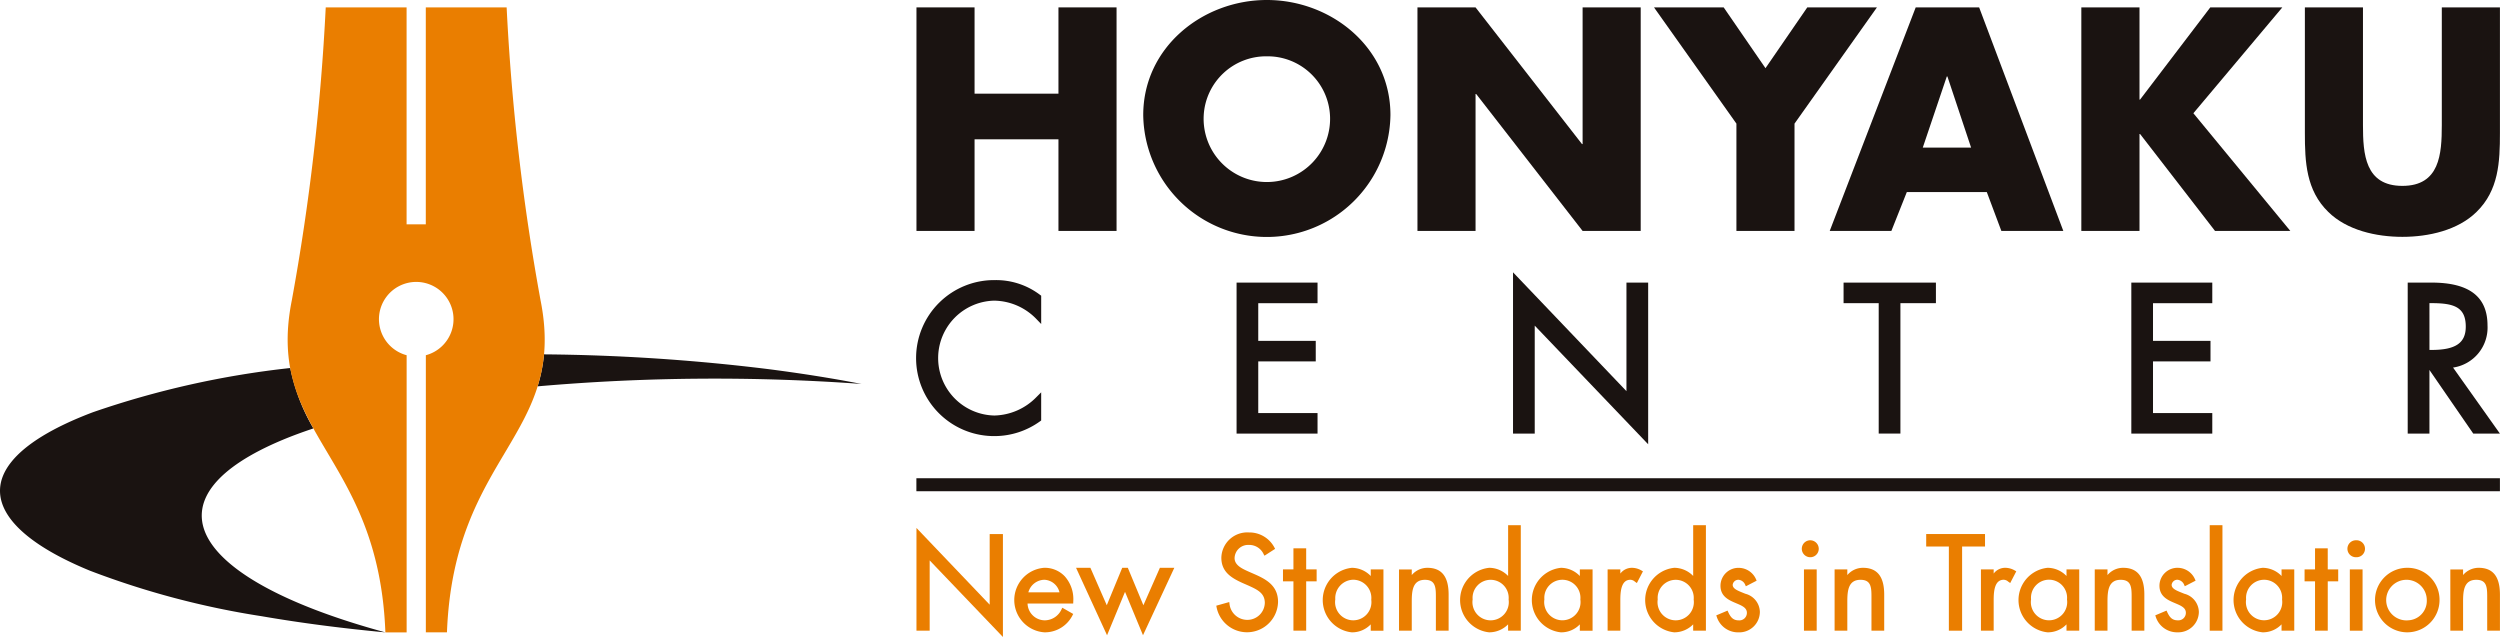
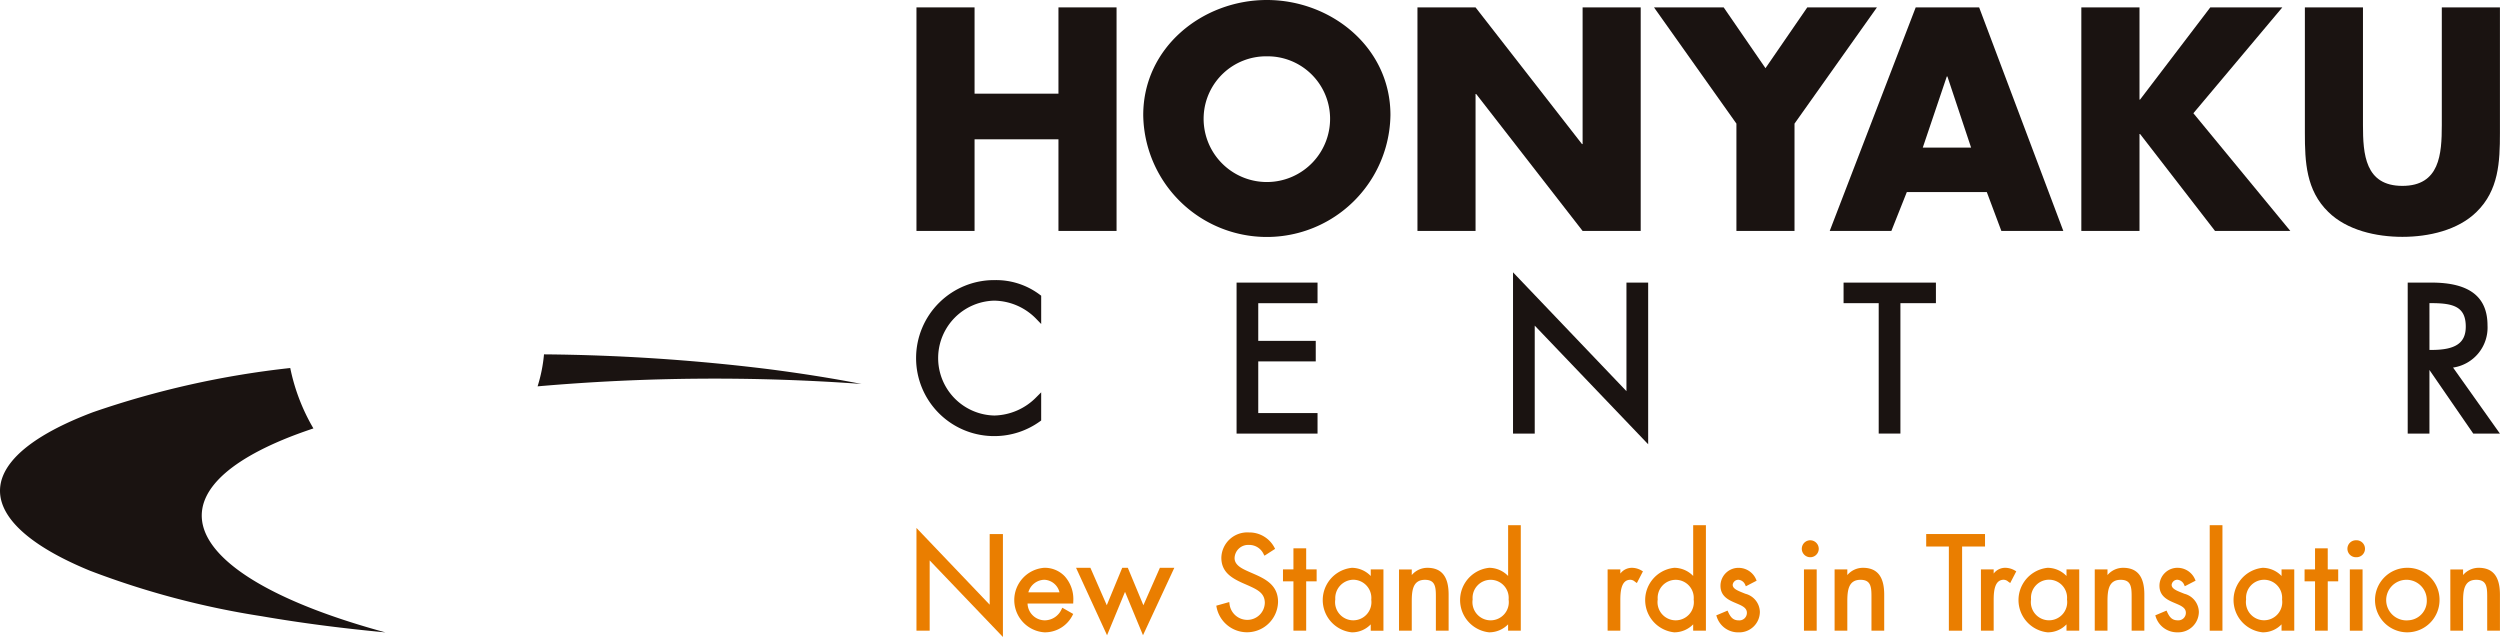
<svg xmlns="http://www.w3.org/2000/svg" height="56.947" viewBox="0 0 223.497 56.947" width="223.497">
  <path d="m0 .666h223.497v55.874h-223.497z" fill="none" />
  <path d="m422.207 118.08a175.179 175.179 0 0 0 -20.009-1.314 13.539 13.539 0 0 1 -.572 2.858h.025a181.68 181.68 0 0 1 28.924-.213q-3.883-.755-8.368-1.331z" fill="#1a1311" transform="translate(-353.565 -85.087)" />
  <path d="m398.584 132.127c-1.311-2.963.939-5.911 6.859-8.39.861-.361 1.787-.7 2.762-1.027a17.591 17.591 0 0 1 -2.071-5.4 80.7 80.7 0 0 0 -17.633 3.95c-7.211 2.721-9.727 6.039-7.566 9.269 1.137 1.7 3.566 3.369 7.272 4.893a74.987 74.987 0 0 0 15.378 4.078c3.528.61 7.243 1.087 11.053 1.444-9.23-2.509-14.657-5.668-16.054-8.817z" fill="#1a1311" transform="translate(-380.186 -84.41)" />
-   <path d="m414.266 129.109a200.654 200.654 0 0 1 -3.031-26.18h-7.227v19.392h-1.717v-19.392h-7.229a200.207 200.207 0 0 1 -3.031 26.18c-2.423 12.121 7.758 13.7 8.364 29.695h1.9v-24.779a3.333 3.333 0 1 1 1.717 0v24.775h1.888c.61-15.995 10.789-17.57 8.366-29.691z" fill="#ea7e00" transform="translate(-365.942 -102.268)" />
  <path d="m423.759 113.805a6.973 6.973 0 1 0 0 13.945 6.947 6.947 0 0 0 4.026-1.323l.1-.074v-2.515l-.421.421a5.414 5.414 0 0 1 -3.759 1.652 5.136 5.136 0 0 1 -.034-10.269 5.333 5.333 0 0 1 3.791 1.648l.424.439v-2.529l-.1-.074a6.5 6.5 0 0 0 -4.027-1.321z" fill="#1a1311" transform="translate(-334.805 -88.764)" />
  <path d="m429.5 113.905v13.5h7.238v-1.838h-5.3v-4.617h5.14v-1.838h-5.14v-3.369h5.3v-1.838z" fill="#1a1311" transform="translate(-318.952 -88.64)" />
  <path d="m450.668 124.119c-.78-.816-10.141-10.625-10.141-10.625v14.418h1.941v-9.652l10.141 10.607v-14.452h-1.941z" fill="#1a1311" transform="translate(-305.265 -89.15)" />
  <path d="m453.71 113.905v1.838h3.141v11.657h1.941v-11.657h3.174v-1.838z" fill="#1a1311" transform="translate(-288.897 -88.64)" />
-   <path d="m465.186 113.905v13.5h7.238v-1.838h-5.3v-4.617h5.14v-1.838h-5.14v-3.369h5.3v-1.838z" fill="#1a1311" transform="translate(-274.648 -88.64)" />
  <path d="m480.263 121.5a3.61 3.61 0 0 0 3.08-3.764c0-2.58-1.639-3.833-5.008-3.833h-2.127v13.5h1.943v-5.689c.166.242 3.918 5.689 3.918 5.689h2.383s-3.783-5.332-4.189-5.903zm-2.112-5.759h.184c1.988 0 3.064.334 3.064 2.1 0 1.459-.91 2.082-3.046 2.082h-.2z" fill="#1a1311" transform="translate(-260.962 -88.64)" />
-   <path d="m81.924 42.754h141.566v1.162h-141.566z" fill="#1a1311" />
  <g fill="#ea7e00">
    <path d="m432.127 127.607-.558-.244c-.554-.249-1.24-.56-1.24-1.2a1.214 1.214 0 0 1 1.269-1.179 1.419 1.419 0 0 1 1.34.852l.065.112.95-.612-.054-.1a2.527 2.527 0 0 0 -2.28-1.367 2.321 2.321 0 0 0 -2.473 2.262c0 1.289.937 1.822 1.9 2.26l.513.224c.807.368 1.473.673 1.473 1.558a1.56 1.56 0 0 1 -1.6 1.511 1.6 1.6 0 0 1 -1.56-1.453l-.02-.139-1.159.325.022.112a2.774 2.774 0 0 0 5.5-.448c.001-1.438-1.032-2.01-2.088-2.474z" transform="translate(-319.959 -76.269)" />
    <path d="m433.427 124.5h-1.139v1.883h-.935v1.069h.935v4.409h1.139v-4.409h.935v-1.069h-.935z" transform="translate(-316.656 -75.481)" />
    <path d="m437.253 126.012a2.368 2.368 0 0 0 -1.692-.733 2.9 2.9 0 0 0 -.011 5.768 2.3 2.3 0 0 0 1.7-.713v.567h1.136v-5.479h-1.136zm.042 2.1a1.625 1.625 0 1 1 -3.214-.011 1.647 1.647 0 0 1 1.58-1.757 1.63 1.63 0 0 1 1.639 1.773z" transform="translate(-314.708 -74.517)" />
    <path d="m438.51 125.279a1.825 1.825 0 0 0 -1.39.648v-.5h-1.139v5.473h1.139v-2.6c0-.986.09-1.948 1.179-1.948.908 0 .977.614.977 1.479v3.069h1.139v-3.228c0-1.611-.623-2.393-1.905-2.393z" transform="translate(-310.91 -74.517)" />
    <path d="m442.731 123.58v4.539a2.368 2.368 0 0 0 -1.692-.731 2.9 2.9 0 0 0 -.011 5.768 2.361 2.361 0 0 0 1.7-.713v.567h1.136v-9.43zm.045 6.646a1.626 1.626 0 1 1 -3.217-.011 1.615 1.615 0 1 1 3.217.011z" transform="translate(-307.907 -76.627)" />
-     <path d="m445.59 126.012a2.359 2.359 0 0 0 -1.69-.733 2.9 2.9 0 0 0 -.011 5.768 2.29 2.29 0 0 0 1.7-.713v.567h1.139v-5.479h-1.138zm.047 2.1a1.626 1.626 0 1 1 -3.217-.011 1.615 1.615 0 1 1 3.217.011z" transform="translate(-304.354 -74.517)" />
    <path d="m446.495 125.279a1.289 1.289 0 0 0 -1.058.516v-.372h-1.137v5.477h1.137v-2.739c0-.845.105-1.814.9-1.814a.623.623 0 0 1 .395.164l.184.13.065-.128.477-.917-.1-.058a1.694 1.694 0 0 0 -.863-.259z" transform="translate(-300.581 -74.517)" />
    <path d="m450.111 123.58v4.537a2.37 2.37 0 0 0 -1.69-.729 2.9 2.9 0 0 0 -.011 5.768 2.36 2.36 0 0 0 1.7-.713v.567h1.139v-9.43zm.045 6.646a1.625 1.625 0 1 1 -3.215-.011 1.614 1.614 0 1 1 3.215.011z" transform="translate(-298.743 -76.627)" />
    <path d="m451.239 127.6-.217-.087c-.493-.2-.919-.372-.919-.711a.512.512 0 0 1 .522-.455.723.723 0 0 1 .6.46l.054.123.964-.5-.045-.105a1.7 1.7 0 0 0 -1.506-1.042 1.608 1.608 0 0 0 -1.681 1.6c0 .977.78 1.3 1.408 1.565.511.215.953.4.953.852a.671.671 0 0 1 -.724.677c-.509 0-.735-.28-.955-.762l-.052-.11-1.006.426.038.11a2 2 0 0 0 1.966 1.408 1.843 1.843 0 0 0 1.894-1.827 1.716 1.716 0 0 0 -1.294-1.622z" transform="translate(-295.202 -74.517)" />
    <path d="m161.272 50.904h1.138v5.48h-1.138z" />
    <path d="m452.8 124.181a.758.758 0 1 0 .758.758.766.766 0 0 0 -.758-.758z" transform="translate(-290.963 -75.881)" />
    <path d="m455.881 125.279a1.828 1.828 0 0 0 -1.392.65v-.507h-1.137v5.478h1.137v-2.6c0-.986.092-1.948 1.179-1.948.91 0 .98.614.98 1.479v3.069h1.139v-3.228c-.001-1.611-.624-2.393-1.906-2.393z" transform="translate(-289.341 -74.518)" />
    <path d="m457.005 123.932v1.116h2.026v7.525h1.184v-7.525h2.049v-1.116z" transform="translate(-284.805 -76.19)" />
    <path d="m461.383 125.279a1.282 1.282 0 0 0 -1.056.516v-.372h-1.139v5.477h1.139v-2.739c0-.845.1-1.814.9-1.814a.623.623 0 0 1 .395.164l.184.13.065-.128.477-.917-.1-.058a1.708 1.708 0 0 0 -.865-.259z" transform="translate(-282.095 -74.518)" />
    <path d="m465 126.012a2.363 2.363 0 0 0 -1.69-.733 2.9 2.9 0 0 0 -.011 5.768 2.293 2.293 0 0 0 1.7-.713v.567h1.139v-5.479h-1.138zm.045 2.1a1.625 1.625 0 1 1 -3.214-.011 1.614 1.614 0 1 1 3.214.011z" transform="translate(-280.257 -74.518)" />
    <path d="m466.258 125.279a1.828 1.828 0 0 0 -1.392.65v-.507h-1.139v5.478h1.139v-2.6c0-.986.092-1.948 1.179-1.948.91 0 .98.614.98 1.479v3.069h1.136v-3.228c0-1.611-.621-2.393-1.903-2.393z" transform="translate(-276.459 -74.518)" />
    <path d="m468.745 127.6-.217-.087c-.5-.2-.921-.372-.921-.711a.514.514 0 0 1 .522-.455.72.72 0 0 1 .6.46l.054.121.966-.5-.047-.105a1.7 1.7 0 0 0 -1.5-1.042 1.608 1.608 0 0 0 -1.684 1.6c0 .977.78 1.3 1.408 1.565.511.215.953.4.953.852a.671.671 0 0 1 -.722.677c-.511 0-.737-.28-.957-.762l-.049-.11-1.007.426.036.11a2 2 0 0 0 1.966 1.408 1.841 1.841 0 0 0 1.894-1.827 1.717 1.717 0 0 0 -1.295-1.62z" transform="translate(-273.465 -74.518)" />
    <path d="m197.546 46.952h1.138v9.432h-1.138z" />
    <path d="m473.577 126.012a2.368 2.368 0 0 0 -1.693-.733 2.9 2.9 0 0 0 -.011 5.768 2.3 2.3 0 0 0 1.7-.713v.567h1.137v-5.479h-1.137zm.043 2.1a1.625 1.625 0 1 1 -3.215-.011 1.614 1.614 0 1 1 3.215.011z" transform="translate(-269.606 -74.518)" />
    <path d="m474.166 124.5h-1.136v1.883h-.935v1.069h.935v4.409h1.137v-4.409h.935v-1.069h-.935z" transform="translate(-266.069 -75.481)" />
    <path d="m210.072 50.904h1.138v5.48h-1.138z" />
    <path d="m474.575 124.181a.758.758 0 1 0 0 1.515.758.758 0 1 0 0-1.515z" transform="translate(-263.933 -75.881)" />
    <path d="m477.787 125.279a2.884 2.884 0 1 0 2.874 2.894 2.853 2.853 0 0 0 -2.874-2.894zm0 4.7a1.815 1.815 0 1 1 1.735-1.813 1.737 1.737 0 0 1 -1.735 1.809z" transform="translate(-262.57 -74.518)" />
    <path d="m480.437 125.279a1.825 1.825 0 0 0 -1.39.648v-.5h-1.139v5.473h1.139v-2.6c0-.986.09-1.948 1.177-1.948.91 0 .98.614.98 1.479v3.069h1.139v-3.228c-.001-1.611-.624-2.393-1.906-2.393z" transform="translate(-258.851 -74.518)" />
    <path d="m423.282 130.549c-.4-.417-6.546-6.859-6.546-6.859v9.184h1.181v-6.283l6.548 6.846v-9.2h-1.184z" transform="translate(-334.805 -76.491)" />
    <path d="m423.3 125.279a2.892 2.892 0 0 0 .022 5.768 2.767 2.767 0 0 0 2.526-1.536l.056-.105-.971-.556-.061.11a1.661 1.661 0 0 1 -1.484 1.015 1.55 1.55 0 0 1 -1.567-1.5h4.079l.007-.114c0-.074.007-.146.007-.22a3.049 3.049 0 0 0 -.767-2.1 2.462 2.462 0 0 0 -1.847-.762zm-1.408 2.192a1.519 1.519 0 0 1 1.419-1.123 1.457 1.457 0 0 1 1.365 1.123z" transform="translate(-329.959 -74.518)" />
    <path d="m430.595 125.279-1.475 3.349c-.144-.343-.968-2.334-1.392-3.349h-.5l-1.381 3.347-1.464-3.347h-1.283l2.771 6.032s1.41-3.405 1.607-3.883l1.607 3.88 2.8-6.03z" transform="translate(-326.902 -74.518)" />
  </g>
  <path d="m429.43 110.642v-7.713h5.194v19.984h-5.194v-8.191h-7.5v8.191h-5.194v-19.984h5.194v7.713z" fill="#1a1311" transform="translate(-334.805 -102.268)" />
  <path d="m436.831 107.669a5.585 5.585 0 0 1 5.645 5.275 5.653 5.653 0 1 1 -11.289 0 5.585 5.585 0 0 1 5.644-5.275zm0-5.035c-5.75 0-11.051 4.239-11.051 10.282a11.051 11.051 0 0 0 22.1 0c.003-6.043-5.297-10.282-11.049-10.282z" fill="#1a1311" transform="translate(-323.576 -102.634)" />
  <path d="m436.716 102.929h5.194l9.516 12.219h.054v-12.219h5.194v19.984h-5.194l-9.516-12.244h-.054v12.244h-5.194z" fill="#1a1311" transform="translate(-309.997 -102.268)" />
  <path d="m446.15 102.929h6.229l3.737 5.434 3.737-5.434h6.227l-7.368 10.39v9.594h-5.194v-9.594z" fill="#1a1311" transform="translate(-298.284 -102.268)" />
  <path d="m465.8 115.464h-4.32l2.148-6.36h.054zm1.405 3.977 1.3 3.472h5.539l-7.525-19.984h-5.671l-7.687 19.984h5.512l1.379-3.472z" fill="#1a1311" transform="translate(-289.586 -102.268)" />
  <path d="m474.721 102.929h6.44l-7.951 9.462 8.666 10.522h-6.732l-6.7-8.668h-.051v8.668h-5.2v-19.984h5.2v8.242h.051z" fill="#1a1311" transform="translate(-277.124 -102.268)" />
  <path d="m489.545 102.929v11.237c0 2.571-.105 5.115-2.094 7.05-1.67 1.643-4.293 2.226-6.626 2.226s-4.956-.583-6.624-2.226c-1.988-1.935-2.094-4.479-2.094-7.05v-11.237h5.193v10.522c0 2.6.186 5.434 3.524 5.434s3.524-2.836 3.524-5.434v-10.522z" fill="#1a1311" transform="translate(-266.054 -102.268)" />
</svg>